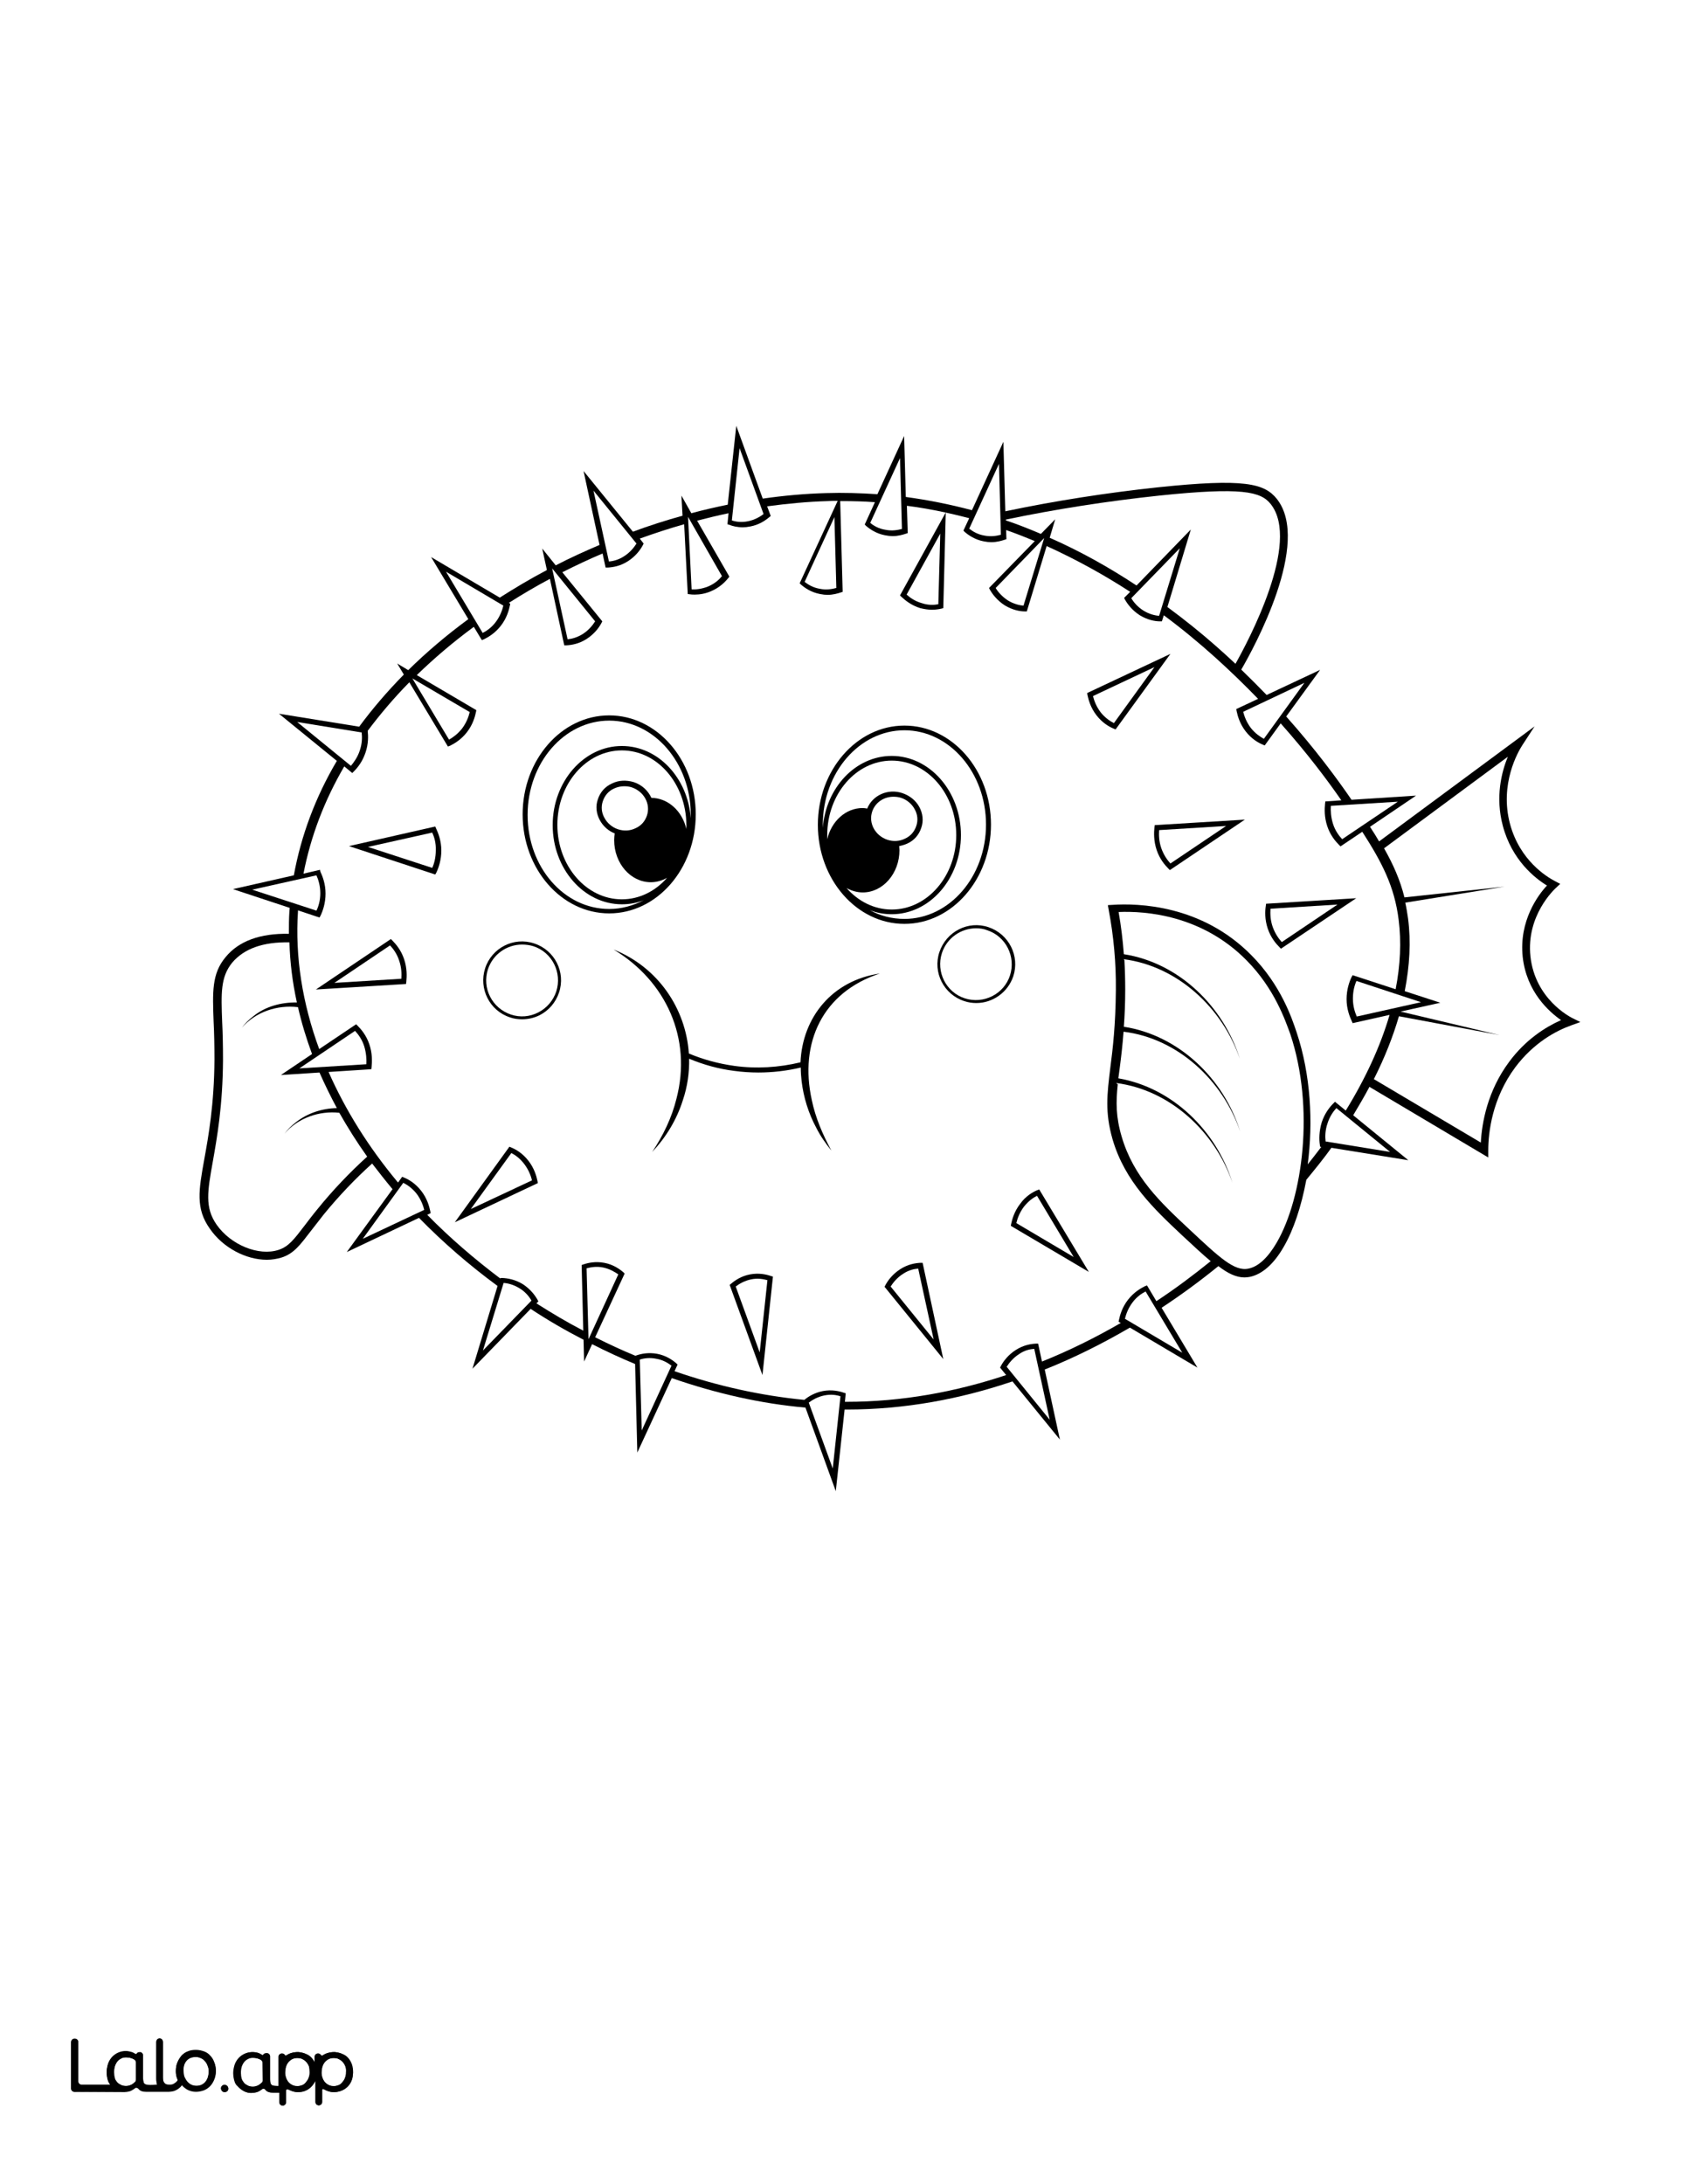
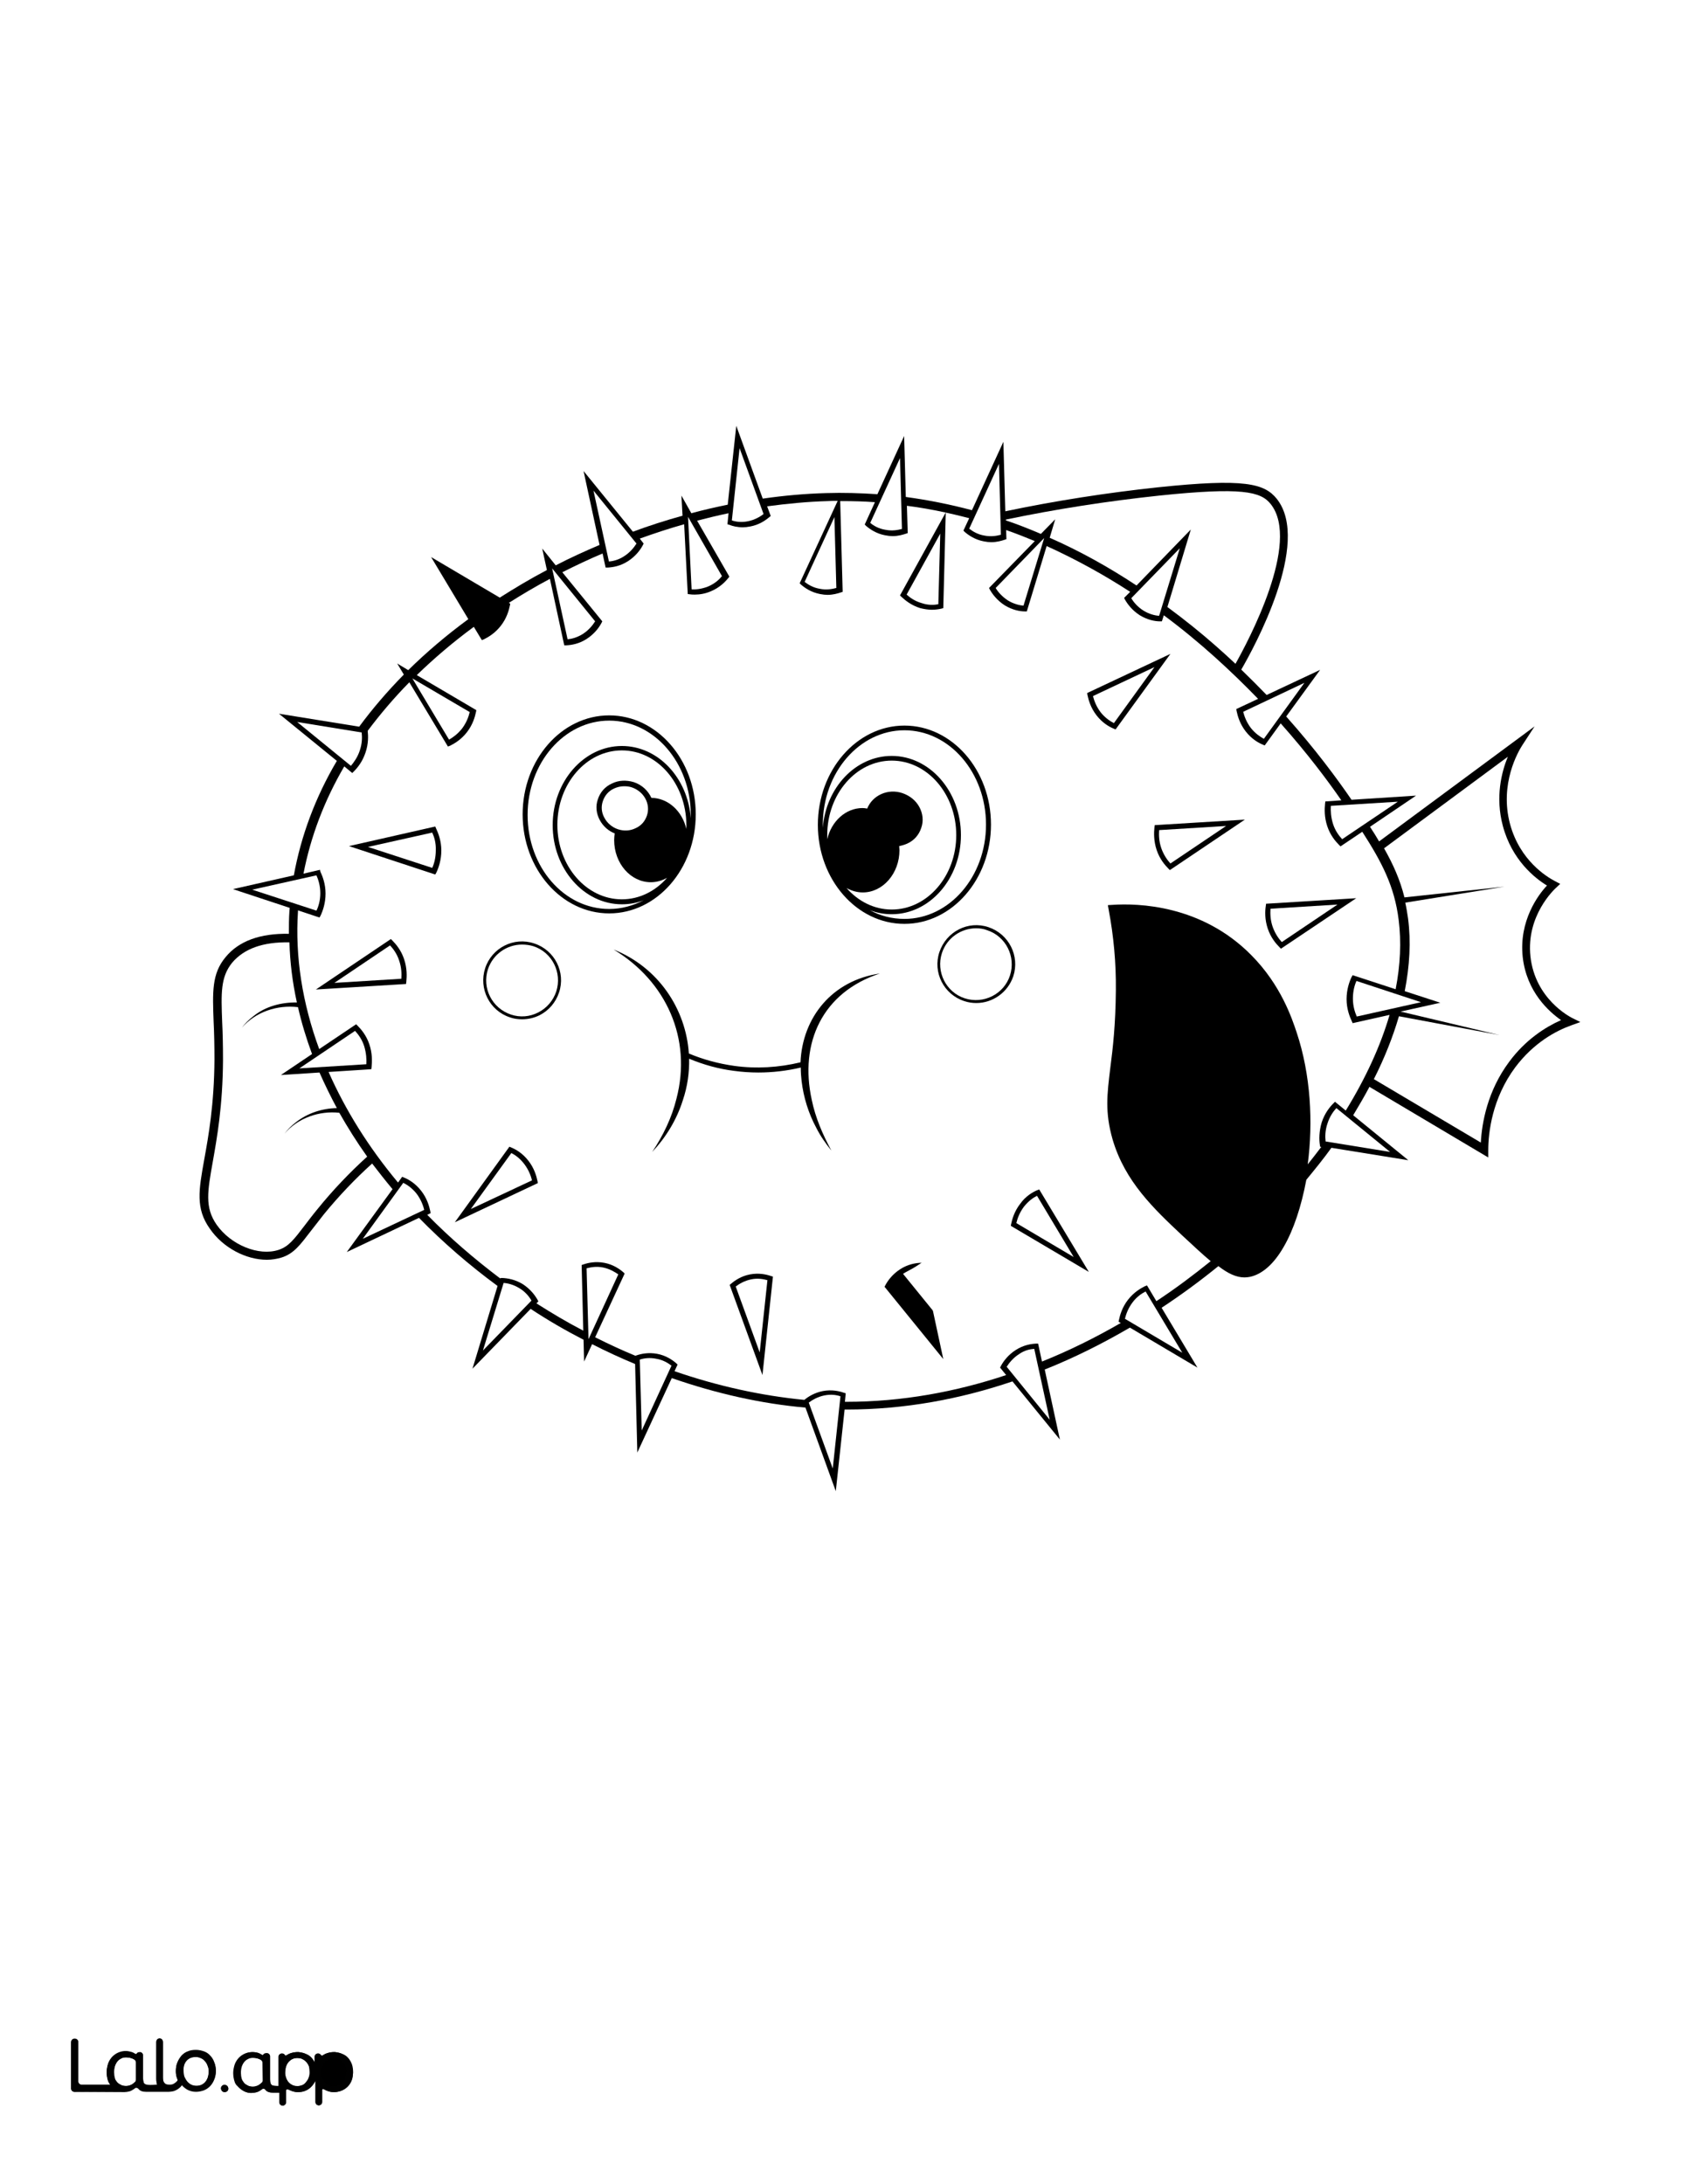
<svg xmlns="http://www.w3.org/2000/svg" version="1.1" id="Layer_1" data-name="Layer 1" x="0px" y="0px" viewBox="0 0 612 792" style="enable-background:new 0 0 612 792;" xml:space="preserve">
  <rect x="0" y="0" width="612" height="792" fill="#808080" stroke="none" />
  <style type="text/css">
	.st0{fill:#FFFFFF;}
	.st1{fill:#010101;}
</style>
  <g id="Black">
    <rect x="12.1" y="13" width="591.7" height="769.9" />
  </g>
  <g id="Color">
    <path class="st0" d="M101.1,453.2c3.6-1.2,5.5-3.7,9.4-8.8c1.3-1.7,2.8-3.7,4.7-6c5.5-6.8,11.6-13.2,18-19   c-3.7-5.2-7.1-10.6-10.1-15.9c-7.3-0.8-15.1,1.9-19.9,7.6c1.2-1.6,2.6-3,4.2-4.2c4.2-3.3,9.5-5,14.8-5.1c-2.3-4.3-4.4-8.6-6.3-12.9   l-14,0.9l11.3-7.6c-2.1-5.7-3.8-11.3-5.1-17c-7.5-0.9-15.4,1.7-20.4,7.5c1.2-1.6,2.6-3,4.2-4.2c4.4-3.6,10.2-5.1,15.8-5   c-1.6-7.3-2.5-14.6-2.7-21.8c-9.6-0.2-16.5,2.3-20.8,7.4c-4.2,5.2-4,11-3.6,21.5c0.2,4,0.3,8.4,0.3,13.8   c-0.1,16.7-2.2,28.3-3.7,36.8c-1.9,10.7-3,16.6,1.4,22.9C83.7,451.4,93.9,455.6,101.1,453.2z" />
    <path class="st0" d="M323.5,274.1c13.8,0,25.1,12.9,25.1,28.7s-11.3,28.7-25.1,28.7c-2.8,0-5.5-0.5-8-1.5c3.8,2.1,8.1,3.2,12.6,3.2   c16.3,0,29.6-15.3,29.6-34.2s-13.3-34.2-29.6-34.2s-29.6,15.3-29.6,34.2c0,0.4,0,0.8,0,1.2C299.6,285.6,310.4,274.1,323.5,274.1z" />
    <path class="st0" d="M225.6,272.1c-12.9,0-23.4,12.1-23.4,27s10.5,27,23.4,27c6.4,0,12.2-3,16.4-7.8c-1.8,1-3.8,1.6-5.9,1.6   c-7.3,0-13.3-6.8-13.3-15.3c0-0.8,0.1-1.6,0.2-2.4c-2.3-0.9-4.2-2.6-5.4-4.8c-1.3-2.4-1.6-5.1-0.7-7.6c0.8-2.5,2.6-4.6,5.1-5.7   c2.4-1.2,5.2-1.3,7.9-0.5c3,1,5.2,3.1,6.4,5.7c6.1,0.1,11.2,4.8,12.7,11.3c0-0.5,0-1,0-1.5C248.9,284.2,238.5,272.1,225.6,272.1z" />
    <path class="st0" d="M221,329.6c4.5,0,8.7-1.2,12.6-3.2c-2.5,1-5.2,1.5-8,1.5c-13.8,0-25.1-12.9-25.1-28.7s11.3-28.7,25.1-28.7   c13.1,0,23.9,11.5,25,26.2c0-0.4,0-0.8,0-1.2c0-18.9-13.3-34.2-29.6-34.2s-29.6,15.3-29.6,34.2S204.6,329.6,221,329.6z" />
    <path class="st0" d="M314.6,293.2c1.9-4.8,7.5-7.4,12.8-5.6c2.6,0.9,4.8,2.6,6.1,5c1.3,2.4,1.6,5.1,0.7,7.6   c-0.8,2.5-2.6,4.6-5.1,5.7c-0.9,0.4-1.9,0.7-2.9,0.9c0,0.5,0.1,1,0.1,1.5c0,8.4-6,15.3-13.3,15.3c-2.1,0-4.1-0.6-5.9-1.6   c4.2,4.8,10,7.8,16.4,7.8c12.9,0,23.4-12.1,23.4-27s-10.5-27-23.4-27s-23.4,12.1-23.4,27c0,0.5,0,1,0,1.5   c1.5-6.5,6.7-11.3,12.8-11.3C313.5,293,314.1,293.1,314.6,293.2z" />
    <path class="st0" d="M0,792h612V0H0V792z M81.3,758.6c-0.6-0.1-1-0.5-1.1-1.1c-0.2-0.9,0.6-1.7,1.5-1.5c0.5,0.1,1,0.5,1.1,1.1   C83,758,82.2,758.7,81.3,758.6z M127.5,754.6c-0.7,1.7-2.1,3-3.9,3.6c-0.9,0.3-1.8,0.4-2.8,0.4c-0.9,0-1.8-0.3-2.6-0.7l-0.8-0.4   c-0.2-0.1-0.5,0.1-0.5,0.3v4.4c0,0.7-0.6,1.2-1.2,1.2l0,0c-0.7,0-1.2-0.6-1.2-1.2v-7.6c0-0.1-0.1-0.1-0.1,0   c-0.4,0.8-1.6,2.8-3.8,3.6c-1.2,0.4-2.3,0.4-2.8,0.4c-0.9,0-1.8-0.3-2.6-0.7l-0.7-0.3c-0.3-0.1-0.7,0.1-0.7,0.4v4.3   c0,0.7-0.6,1.2-1.2,1.2l0,0c-0.7,0-1.2-0.6-1.2-1.2v-3.5H99c-1.3,0-2.3-0.3-2.8-1.1c-0.2-0.3-0.8-0.5-1.2-0.2   c-0.2,0.1-0.3,0.2-0.4,0.3s-0.3,0.2-0.5,0.3c-0.4,0.2-0.9,0.4-1.4,0.6c-0.5,0.1-1,0.2-1.5,0.2c-0.3,0-0.5,0-0.6,0   c-2.4-0.2-4-2-4.4-2.4c-0.1-0.1-0.1-0.2-0.2-0.2l0,0c-0.1-0.1-0.2-0.2-0.3-0.3c0-0.1-0.1-0.1-0.1-0.2c0,0,0-0.1-0.1-0.1   c-0.2-0.3-0.3-0.6-0.4-0.9c-0.3-0.9-0.5-2-0.5-3.1c0-1,0.2-2,0.5-3c0.3-0.9,0.8-1.7,1.4-2.4c1.3-1.4,3.1-2.2,5-2.2   c0.8,0,1.6,0.2,2.3,0.4c0.4,0.2,0.8,0.3,1.1,0.6c0.2,0.1,0.5,0.1,0.6-0.1l0,0c0.3-0.6,1.3-0.5,1.4-0.5l0,0c0.5,0.1,0.9,0.6,0.9,1.1   v7.9c0,0.7,0,1.8,0.4,2.3c0.1,0.1,0.1,0.1,0.2,0.2c0.4,0.4,1.6,0.4,2.6,0.4v-10.6c0-0.7,0.6-1.2,1.2-1.2l0,0c0.4,0,0.8,0.2,1,0.6   c0.1,0.2,0.4,0.3,0.6,0.1c0.5-0.3,1-0.6,1.6-0.8c0.4-0.1,0.7-0.2,1.1-0.3c0,0,0,0,0.1,0c0.5-0.1,1.1-0.1,1.6-0.1   c0.9,0.1,1.8,0.3,2.7,0.7c0.8,0.4,1.5,0.9,2.1,1.5c0.4,0.5,0.8,1.1,1.1,1.7v-2.2c0-0.7,0.6-1.2,1.2-1.2l0,0c0.4,0,0.8,0.2,1,0.6   c0.2,0.2,0.5,0.3,0.7,0.1c0.5-0.3,1-0.6,1.6-0.8c0.4-0.1,0.7-0.2,1.1-0.3c0,0,0,0,0.1,0c0.5-0.1,1.1-0.1,1.6-0.1   c0.9,0.1,1.8,0.3,2.7,0.7c0.8,0.4,1.5,0.9,2.1,1.5c0.6,0.7,1.1,1.5,1.3,2.3c0.3,0.9,0.4,1.9,0.4,3   C128.1,752.7,127.9,753.7,127.5,754.6z M74.1,420.4c1.5-8.3,3.6-19.8,3.7-36.2c0-5.2-0.1-9.7-0.3-13.6c-0.4-10.9-0.7-17.5,4.3-23.5   c4.8-5.9,12.6-8.7,23-8.5c0-2.8,0-5.5,0.2-8.3c0-0.4,0.1-0.7,0.1-1.1l-20.6-6.8l22.1-5c2.6-14.3,7.8-28.3,15.6-41.5l-21-17.1   l29.1,4.7c4.8-6.5,10.2-12.8,16.2-18.9l-2.4-4l4,2.4c6.6-6.5,13.9-12.7,21.8-18.5L156.4,202l24.9,14.7c5.5-3.5,11.2-6.9,17.1-10   l-1.7-7.8l4.9,6.1c5.2-2.7,10.5-5.1,15.9-7.4l-5.8-26.8l17.9,22c5.9-2.2,11.9-4.1,18-5.8l-0.4-7.3l3.6,6.4   c4.4-1.2,8.8-2.2,13.2-3.1l3.1-28.6l9.6,26.4c7.7-1.1,15.4-1.8,23-2c6.2-0.2,12.4,0,18.6,0.4l9.7-21.1l0.6,22.1   c8.1,1.1,16.1,2.7,24,4.8l11.4-24.8l0.7,25.2c18.1-3.8,36.7-6.7,55.4-8.7c31.4-3.3,38.6-1.4,43.1,4.2c12.6,15.9-8.3,54-12.9,61.9   c3.2,3.1,6.3,6.2,9.2,9.2l19.4-9.1l-12.3,16.9c10.6,11.9,18.5,22.6,23.7,30.2l23.4-1.5L497,299.8c1.2,1.8,2.3,3.6,3.3,5.3   l56.4-41.7l-4.5,6.9c-1.4,2.2-8.3,13.9-4.4,28.5c3.6,13.3,13.4,19.2,16.3,20.7l1.9,1l-1.6,1.5c-0.4,0.4-10.8,9.9-9.2,24.8   c1.7,15.5,14.4,21.9,14.9,22.2l3.2,1.6l-3.3,1.2c-5.6,2-13.6,6.3-20.3,15.2c-8.4,11.3-9.8,23.7-9.8,30.1v2.6l-43.1-25.6   c-1.8,3.4-3.8,6.8-5.9,10.3l20,16.3l-27.9-4.5c-2.8,3.9-5.9,7.7-9.1,11.6c-1.8,9.6-4.6,18.1-8.2,24.3c-3.6,6.3-7.9,10-12.3,10.9   c-0.6,0.1-1.3,0.2-1.9,0.2c-3,0-6-1.4-9.5-4.1c-6.4,5.2-13.3,10.3-20.6,15.1l13,21.7l-24.5-14.5c-9.8,5.7-20.1,10.9-30.9,15.2   l5.5,25.4l-17.2-21.1c-18.9,6.4-39.1,10.2-60.1,10.2c-0.3,0-0.5,0-0.8,0l-3.2,29.6l-11-30.3c-16-1.4-32.4-5.1-48.5-10.7l-12.5,27   l-0.8-32.1c-5.3-2.2-10.5-4.6-15.6-7.2l-2.9,6.3l-0.2-7.9c-6.6-3.4-13-7.1-19.2-11.2l-21.1,21.7l9.1-30   c-10.2-7.5-19.8-15.8-28.5-24.7L125.8,454l16.6-22.8c-2.6-3.1-5-6.2-7.4-9.3c-6.2,5.6-12.1,11.8-17.5,18.4   c-1.8,2.3-3.3,4.2-4.6,5.9c-4,5.2-6.3,8.4-10.8,9.8c-1.7,0.5-3.5,0.8-5.3,0.8c-7.5,0-15.9-4.3-20.7-11.3   C70.9,438.2,72.1,431.5,74.1,420.4z M25.8,740.4c0-0.7,0.6-1.2,1.2-1.2h0.2c0.7,0,1.2,0.6,1.2,1.2v14.3c0,0.7,0.6,1.2,1.2,1.2h10.5   c-0.4-0.4-0.7-0.9-0.9-1.5c-0.3-0.9-0.5-2-0.5-3.1c0-1,0.2-2,0.5-3c0.3-0.9,0.8-1.7,1.4-2.4c1.3-1.4,3.1-2.2,5-2.2   c0.8,0,1.6,0.2,2.3,0.4c0.4,0.2,0.8,0.3,1.1,0.6c0.2,0.1,0.5,0.1,0.6-0.1l0,0c0.3-0.6,1.3-0.5,1.4-0.5c0.5,0.1,0.9,0.6,0.9,1.1v7.9   c0,0.7,0,1.8,0.4,2.3c0.1,0.1,0.1,0.1,0.2,0.2c0.7,0.6,3.3,0.4,4.2,0.3c0.1,0,0.2,0,0.4,0c0-0.1,0-0.1-0.1-0.1   c-0.2-0.6-0.3-1.3-0.3-2.2v-13.3c0-0.7,0.6-1.2,1.2-1.2l0,0c0.7,0,1.2,0.6,1.2,1.2v13c0,1,0.2,1.6,0.6,2c0.4,0.5,1,0.6,1.8,0.6   c0.3,0,0.7,0,1-0.1c0.9-0.3,1.8-1.1,2-1.6c0,0-0.2-0.5-0.3-0.8c-0.3-0.9-0.4-1.5-0.4-2.6c0-1.2,0.2-2.2,0.6-3.1   c0.4-0.9,0.9-1.7,1.5-2.4c0.7-0.7,1.4-1.2,2.3-1.5c0.9-0.4,1.9-0.5,2.9-0.5s1.9,0.2,2.8,0.5s1.7,0.8,2.3,1.5   c0.7,0.7,1.2,1.5,1.5,2.4c0.4,0.9,0.6,2,0.6,3.1s-0.2,2.2-0.6,3.1c-0.7,1.8-2,3.2-3.8,3.9c-0.9,0.4-1.9,0.5-2.8,0.5   c-1,0-1.9-0.2-2.8-0.6c-0.7-0.3-1.9-1.2-2.3-1.8c-0.6,1-2.2,2-3.2,2.2c-0.5,0.1-1.1,0.2-1.6,0.2H53c-1.3,0-2.3-0.3-2.8-1.1   c-0.2-0.3-0.8-0.5-1.2-0.2c-0.2,0.1-0.3,0.2-0.4,0.3c-0.1,0.1-0.3,0.2-0.5,0.3c-0.4,0.2-0.9,0.4-1.4,0.6c-0.5,0.1-1,0.2-1.5,0.2   L27,758.5c-0.7,0-1.2-0.6-1.2-1.2V740.4z" />
-     <path class="st0" d="M124.5,747.9c-0.4-0.5-0.8-0.9-1.4-1.2c-0.2-0.1-0.4-0.2-0.6-0.3c-0.4-0.1-0.7-0.2-1.1-0.2   c-0.8,0-1.5,0.1-2.1,0.3c-0.5,0.2-0.9,0.5-1.3,0.9c-0.8,0.9-1.3,2.1-1.4,3.6c0,0.7,0,1.4,0.2,2s0.5,1.2,0.8,1.7   c0.4,0.5,0.8,0.9,1.4,1.2c0.5,0.3,1.2,0.5,1.8,0.5c0.6,0.1,1.3-0.1,1.9-0.3s1-0.5,1.4-1s0.8-1,1-1.6c0.3-0.7,0.4-1.4,0.4-2.1   c0.1-0.7,0-1.3-0.2-2C125.2,749,124.9,748.4,124.5,747.9z" />
    <path class="st0" d="M94.8,747c-0.4-0.2-0.7-0.4-1.1-0.5c-0.6-0.2-1.3-0.3-1.9-0.3s-1.3,0.1-1.8,0.4c-0.6,0.3-1,0.6-1.4,1.1   s-0.7,1.1-0.9,1.7c-0.2,0.7-0.3,1.4-0.3,2.2c0,0.7,0.1,1.5,0.3,2.2c0.2,0.6,0.5,1,0.9,1.5s0.9,0.7,1.4,1c0.6,0.3,1.3,0.4,1.9,0.4   c0.7,0,1.3-0.2,2-0.5c0.5-0.3,0.9-0.6,1.3-1c0.2-0.2,0.3-0.5,0.3-0.8v-6.3C95.4,747.6,95.2,747.2,94.8,747z" />
    <path class="st0" d="M67.8,754.8c0.4,0.5,0.9,0.9,1.5,1.2s1.2,0.4,1.9,0.4c0.7,0,1.3-0.1,1.9-0.4c0.6-0.2,1-0.6,1.4-1.1   s0.7-1.1,0.9-1.7c0.2-0.7,0.3-1.4,0.3-2.1c0-0.7-0.1-1.4-0.4-2c-0.2-0.6-0.5-1.2-1-1.7c-0.4-0.5-0.9-0.9-1.5-1.1   c-0.6-0.3-1.2-0.4-1.8-0.4c-1.5,0-2.6,0.5-3.4,1.4c-0.8,1-1.2,2.2-1.2,3.8c0,0.7,0.1,1.4,0.3,2.1C67,753.7,67.4,754.3,67.8,754.8z" />
    <path class="st0" d="M42.5,755c0.4,0.5,0.9,0.7,1.4,1c0.6,0.3,1.3,0.4,1.9,0.4c0.7,0,1.3-0.2,2-0.5c0.5-0.3,0.9-0.6,1.3-1   c0.2-0.2,0.3-0.5,0.3-0.8l0,0v-6.3c0-0.4-0.2-0.8-0.6-1c-0.4-0.2-0.7-0.4-1.1-0.5c-0.6-0.2-1.3-0.3-1.9-0.3c-0.6,0-1.3,0.1-1.8,0.4   c-0.6,0.3-1,0.6-1.4,1.1s-0.7,1.1-0.9,1.7c-0.2,0.7-0.3,1.4-0.3,2.2c0,0.7,0.1,1.5,0.3,2.2C41.8,754.1,42.1,754.5,42.5,755z" />
    <path class="st0" d="M111.3,747.9c-0.4-0.5-0.8-0.9-1.4-1.2c-0.2-0.1-0.4-0.2-0.6-0.3c-0.4-0.1-0.7-0.2-1.1-0.2   c-0.8,0-1.5,0.1-2.1,0.3c-0.5,0.2-0.9,0.5-1.3,0.9c-0.8,0.9-1.3,2.1-1.4,3.6c0,0.7,0,1.4,0.2,2s0.5,1.2,0.8,1.7   c0.4,0.5,0.8,0.9,1.4,1.2c0.5,0.3,1.2,0.5,1.8,0.5c0.6,0.1,1.3-0.1,1.9-0.3s1-0.5,1.4-1s0.8-1,1-1.6c0.3-0.7,0.4-1.4,0.4-2.1   c0-0.7-0.1-1.3-0.2-2C112,749,111.7,748.4,111.3,747.9z" />
    <path class="st0" d="M377.6,193.6l5.2-5.3l-2,6.7c10.7,4.7,21.2,10.5,31.5,17.3L432,192l-8.5,28.1c3,2.2,6.1,4.6,9.1,7   c5.6,4.5,10.8,9.1,15.6,13.6c4.6-8.2,23.8-44,12.8-57.9c-3.6-4.6-10.6-6.2-40.4-3.1c-18.8,2-37.5,4.9-55.7,8.7v0.3   C369.1,190.1,373.4,191.8,377.6,193.6z" />
    <path class="st0" d="M116.2,316c0.8,1.7,1.9,4.5,1.9,8s-1,6.3-1.8,8l-0.4,0.7l-7.8-2.6c0,0.1,0,0.2,0,0.3   c-1.1,16.5,1.6,33.4,7.7,50l13.4-9l0.5,0.5c1.3,1.3,3.2,3.5,4.3,6.8s1,6.2,0.8,8.2l-0.1,0.8l-15.5,1c6.1,13.8,14.5,27.3,25.2,40.1   l1.5-2.1l0.7,0.3c1.7,0.7,4.1,2.1,6.2,4.8c2.1,2.7,2.9,5.5,3.3,7.4l0.1,0.7l-1.2,0.6c8.1,8.3,17.1,16,26.5,23.1l0.1-0.2h0.7   c1.8,0.1,4.5,0.5,7.3,2.2c2.8,1.8,4.5,4.1,5.4,5.7l0.3,0.6l-0.7,0.7c5.5,3.5,11.2,6.9,17,9.9l-0.6-23.8l0.6-0.2   c1.7-0.6,4.4-1.2,7.6-0.6c3.2,0.6,5.5,2.2,6.9,3.4l0.5,0.5l-10.7,23.1c4.8,2.4,9.7,4.7,14.6,6.7l0.3-0.1c1.7-0.6,4.4-1.2,7.6-0.6   c3.2,0.6,5.5,2.2,6.9,3.4l0.5,0.5l-1.1,2.4c15.6,5.4,31.6,8.9,47.1,10.4c1.4-1.2,3.7-2.6,6.7-3.2c3.2-0.6,5.9,0,7.6,0.6l0.7,0.2   l-0.3,3.1c0.2,0,0.3,0,0.5,0c20.2,0,39.7-3.6,58-9.7l-2.2-2.7l0.3-0.6c0.9-1.7,2.6-4,5.4-5.8s5.5-2.2,7.3-2.3h0.8l1.4,6.5   c10-4,19.6-8.8,28.6-14l-0.8-0.4l0.1-0.6c0.4-1.9,1.2-4.7,3.3-7.4c2.1-2.7,4.5-4.1,6.1-4.9l0.8-0.3l3.4,5.7   c7-4.6,13.5-9.5,19.7-14.5c-2.9-2.4-6.2-5.5-10.3-9.3c-10.2-9.6-20.8-19.5-25.3-34.9c-2.8-9.8-2-16.2-0.8-26   c0.9-6.9,1.9-15.5,2-28.1c0.1-9.8-0.8-19.6-2.6-29.1l-0.3-1.7l1.7-0.1c9.1-0.6,32.3-0.1,50.4,18.3c10.7,10.8,14.7,22.9,16.4,28   c5.1,15.3,6,32.6,4,47.8c1.7-2.1,3.3-4.2,4.9-6.3l-0.4-0.1l-0.1-0.7c-0.3-1.9-0.3-4.9,0.7-8.2c1.1-3.3,2.9-5.5,4.2-6.8l0.6-0.6   l3.9,3.2c7.2-11.7,12.6-23.4,15.9-34.7l-13.4,3l-0.3-0.7c-0.8-1.7-1.9-4.5-1.9-8s1-6.3,1.8-8l0.4-0.7l15.6,5.1   c1.7-8.7,2.1-17.2,1.1-25.1c-1.5-12.3-6.2-21.1-13.2-32l-7.9,5.3l-0.5-0.5c-1.3-1.3-3.2-3.5-4.3-6.8c-1.1-3.3-1-6.2-0.8-8.2   l0.1-0.8l5.8-0.4c-4.9-7.1-12.3-17-22-27.9l-5.8,8l-0.7-0.3c-1.7-0.7-4.1-2.1-6.2-4.8c-2.1-2.7-2.9-5.5-3.3-7.4l-0.1-0.7l7.9-3.7   c-9.7-10-21.1-20.6-34.2-30.3l-0.7,2.2h-0.7c-1.8,0-4.5-0.5-7.3-2.2c-2.8-1.8-4.5-4.1-5.4-5.7l-0.3-0.6l2.2-2.2   c-9.4-6.1-19.5-11.7-30.3-16.6l-7.2,23.7h-0.7c-1.8,0-4.5-0.5-7.3-2.2c-2.8-1.8-4.5-4.1-5.4-5.7l-0.3-0.6l16.6-17   c-3.4-1.4-6.9-2.8-10.4-4l0.1,3.3l-0.6,0.2c-1.2,0.4-2.9,0.9-4.9,0.9c-0.8,0-1.7-0.1-2.7-0.3c-3.2-0.6-5.5-2.2-6.9-3.4l-0.5-0.5   l2.1-4.5c-7.3-1.9-14.8-3.5-22.6-4.5l0.3,9.9l-0.6,0.2c-1.2,0.4-2.9,0.9-4.9,0.9c-0.8,0-1.7-0.1-2.7-0.3c-3.2-0.6-5.5-2.2-6.9-3.4   l-0.5-0.5l3.7-8.1c-3.9-0.3-7.9-0.4-12-0.4c-0.2,0-0.4,0-0.6,0l0.9,32.9l-0.6,0.2c-1.2,0.4-2.9,0.9-4.9,0.9c-0.8,0-1.7-0.1-2.7-0.3   c-3.2-0.6-5.5-2.2-6.9-3.4l-0.5-0.5l13.8-29.9c-1.2,0-2.4,0-3.6,0.1c-7.2,0.2-14.6,0.9-22,1.9l1.3,3.5l-0.5,0.4   c-1.4,1.2-3.7,2.8-6.9,3.4c-1,0.2-1.9,0.3-2.7,0.3c-2,0-3.7-0.4-4.9-0.9l-0.7-0.2l0.4-4c-3.8,0.8-7.6,1.7-11.4,2.7l11.7,20.3   l-0.4,0.5c-1.2,1.5-3.2,3.5-6.3,4.8c-2.1,0.9-4.1,1.2-5.8,1.2c-0.7,0-1.3,0-1.8-0.1l-0.8-0.1l-1.3-25.3c-5.4,1.5-10.8,3.3-16.1,5.2   l1.4,1.8l-0.3,0.6c-0.9,1.7-2.6,4-5.4,5.8c-2.8,1.8-5.5,2.2-7.3,2.3h-0.8l-1.1-5.1c-5,2.1-9.8,4.4-14.6,6.8l14.5,17.8l-0.3,0.6   c-0.9,1.7-2.6,4-5.4,5.8c-2.8,1.8-5.5,2.2-7.3,2.3h-0.8l-5.2-24.1c-5.1,2.7-10,5.6-14.9,8.7l0.5,0.3l-0.1,0.6   c-0.4,1.9-1.2,4.7-3.3,7.4s-4.5,4.1-6.1,4.9l-0.8,0.3l-2.9-4.8c-7.5,5.5-14.4,11.4-20.7,17.5l21.6,12.7l-0.1,0.6   c-0.4,1.9-1.2,4.7-3.3,7.4c-2.1,2.7-4.5,4.1-6.1,4.9l-0.8,0.3l-14-23.3c-5.6,5.7-10.6,11.6-15.1,17.6c0.2,1.9,0.3,4.7-0.8,7.9   c-1.1,3.3-2.9,5.5-4.2,6.8l-0.6,0.6l-2.9-2.4c-7.3,12.5-12.2,25.5-14.8,38.9l6-1.4L116.2,316z M459.2,328.5l0.1-0.8l32.7-2   L464.7,344l-0.5-0.5c-1.3-1.3-3.2-3.5-4.3-6.8C458.8,333.4,458.9,330.4,459.2,328.5z M276.6,498.6l-11.9-32.7l0.5-0.4   c1.4-1.2,3.7-2.8,6.9-3.4c3.2-0.6,5.9,0,7.6,0.6l0.7,0.2L276.6,498.6z M320.9,466.6l0.3-0.6c0.9-1.7,2.6-4,5.4-5.8s5.5-2.2,7.3-2.3   h0.8l7.5,34.9L320.9,466.6z M451.6,297.2l-27.2,18.3l-0.5-0.5c-1.3-1.3-3.2-3.5-4.3-6.8c-1.1-3.3-1-6.3-0.8-8.2l0.1-0.8   L451.6,297.2z M424.6,237.1l-19.9,27.4l-0.7-0.3c-1.7-0.7-4.1-2.1-6.2-4.8c-2.1-2.7-2.9-5.5-3.3-7.4l-0.1-0.7L424.6,237.1z    M376.2,431.6l0.8-0.3l18,29.9l-28.3-16.7l0.1-0.6c0.4-1.9,1.2-4.7,3.3-7.4C372.1,433.7,374.6,432.3,376.2,431.6z M367.6,354   c-2,5.9-7.5,9.7-13.4,9.7c-1.5,0-2.9-0.2-4.4-0.7c-7.4-2.4-11.5-10.4-9-17.8s10.4-11.5,17.8-9S370,346.6,367.6,354z M343.1,185.8   l-0.9,34.7l-0.7,0.2c-0.9,0.2-2.1,0.4-3.4,0.4s-2.7-0.2-4.3-0.6c-3.2-1-5.4-2.8-6.8-4.1l-0.5-0.5L343.1,185.8z M328.1,263.1   c17.3,0,31.4,16.1,31.4,35.9s-14.1,36-31.4,36s-31.4-16.1-31.4-35.9S310.8,263.1,328.1,263.1z M266.4,386.5c8,1.1,16.1,0.6,24-1.3   c0.7-16.3,11.5-29.7,28.8-32.2c-20.8,6.8-29.3,25.1-24.7,45.9c1.3,6.3,3.9,12.4,7.1,18.3c-2.1-2.6-4-5.3-5.5-8.3   c-2.8-5.2-4.6-11-5.3-16.9c-0.2-1.7-0.3-3.3-0.3-4.9c-5.1,1.2-10.2,1.8-15.4,1.8c-2.9,0-5.9-0.2-8.8-0.6c-5.6-0.7-11-2.2-16.3-4.4   c0.1,5-0.6,10.1-2.3,15.1c-2.2,7-6.1,13.4-11.1,18.7c4-6,7.1-12.4,8.8-19.3c5.7-21.8-3.7-42.6-22.8-54.1   c16.1,6.4,26.2,21.4,27.3,37.7C255.1,384.2,260.7,385.7,266.4,386.5z M221,259.4c17.3,0,31.4,16.1,31.4,35.9s-14.1,35.9-31.4,35.9   s-31.4-16.1-31.4-35.9S203.7,259.4,221,259.4z M176,351.1c2.4-7.4,10.4-11.5,17.8-9c7.4,2.4,11.5,10.4,9,17.8   c-1.2,3.6-3.7,6.5-7,8.2c-2,1-4.2,1.5-6.4,1.5c-1.5,0-3-0.2-4.4-0.7C177.6,366.5,173.6,358.5,176,351.1z M184.8,415.8l0.7,0.3   c1.7,0.7,4.1,2.1,6.2,4.8c2.1,2.7,2.9,5.5,3.3,7.4l0.1,0.7L165,443.2L184.8,415.8z M157.9,299.7l0.3,0.7c0.8,1.7,1.9,4.5,1.9,8   s-1,6.3-1.8,8l-0.4,0.7l-31.3-10.3L157.9,299.7z M141.8,340.5l0.5,0.5c1.3,1.3,3.2,3.5,4.3,6.8s1,6.2,0.8,8.2l-0.1,0.8l-32.7,2   L141.8,340.5z" />
    <path class="st0" d="M545.8,321.5l-36,5.8c0.4,1.8,0.7,3.7,1,5.7c1.1,8.4,0.6,17.2-1.2,26.4l12.9,4.2l-14.4,3.2l35.8,8.5l-36.4-6.8   c-2.2,7.5-5.2,15.1-9.1,22.8l38.8,23c0.4-7.2,2.4-18.7,10.3-29.3c6-8.1,13.2-12.6,18.8-15.1c-4.3-3-12.5-10.2-13.9-22.9   c-1.4-13.1,5.6-22.5,8.8-25.9c-4.3-2.6-12.7-9.2-16-21.6c-2.8-10.4-0.5-19.5,1.8-25.1l-44.9,33.2c3.3,5.8,5.8,11.4,7.4,17.8   L545.8,321.5z" />
    <path class="st1" d="M27,758.5l18.2,0.1c0.5,0,1-0.1,1.5-0.2c0.5-0.1,1-0.3,1.4-0.6c0.2-0.1,0.3-0.2,0.5-0.3   c0.1-0.1,0.3-0.2,0.4-0.3c0.3-0.3,0.9-0.1,1.2,0.2c0.6,0.8,1.5,1.1,2.8,1.1h8.2c0.5,0,1.1-0.1,1.6-0.2c1-0.2,2.6-1.2,3.2-2.2   c0.4,0.6,1.6,1.5,2.3,1.8c0.9,0.4,1.8,0.6,2.8,0.6s1.9-0.2,2.8-0.5c1.8-0.7,3.1-2.1,3.8-3.9c0.4-0.9,0.6-2,0.6-3.1   c0-1.2-0.2-2.2-0.6-3.1c-0.3-0.9-0.9-1.7-1.5-2.4c-0.7-0.7-1.4-1.2-2.3-1.5c-0.9-0.4-1.8-0.5-2.8-0.5s-1.9,0.2-2.9,0.5   c-0.9,0.3-1.6,0.8-2.3,1.5c-0.6,0.6-1.1,1.4-1.5,2.4c-0.4,0.9-0.6,2-0.6,3.1s0.1,1.7,0.4,2.6c0.1,0.2,0.3,0.7,0.3,0.8   c-0.2,0.6-1.1,1.4-2,1.6c-0.3,0.1-0.7,0.1-1,0.1c-0.7,0-1.4-0.1-1.8-0.6c-0.4-0.5-0.6-1-0.6-2v-13c0-0.7-0.6-1.2-1.2-1.2l0,0   c-0.7,0-1.2,0.6-1.2,1.2v13.3c0,0.9,0.1,1.6,0.3,2.2c0,0.1,0,0.1,0.1,0.1c-0.1,0-0.2,0-0.4,0c-1,0.1-3.5,0.3-4.2-0.3   c-0.1-0.1-0.1-0.1-0.2-0.2c-0.4-0.5-0.4-1.7-0.4-2.3v-7.9c0-0.5-0.4-1-0.9-1.1c-0.1,0-1-0.1-1.4,0.5l0,0c-0.1,0.2-0.4,0.3-0.6,0.1   c-0.4-0.2-0.7-0.4-1.1-0.6c-0.7-0.3-1.4-0.4-2.3-0.4c-1.9,0-3.7,0.8-5,2.2c-0.6,0.7-1.1,1.5-1.4,2.4c-0.3,1-0.5,2-0.5,3   c0,1.1,0.2,2.2,0.5,3.1c0.2,0.5,0.5,1,0.9,1.5H29.6c-0.7,0-1.2-0.6-1.2-1.2v-14.3c0-0.7-0.6-1.2-1.2-1.2H27c-0.7,0-1.2,0.6-1.2,1.2   v16.8C25.8,757.9,26.3,758.5,27,758.5z M67.7,747.2c0.8-1,2-1.4,3.4-1.4c0.6,0,1.3,0.2,1.8,0.4c0.6,0.3,1.1,0.7,1.5,1.1   c0.4,0.5,0.8,1.1,1,1.7c0.2,0.7,0.4,1.3,0.4,2s-0.1,1.4-0.3,2.1c-0.2,0.6-0.5,1.2-0.9,1.7s-0.9,0.8-1.4,1.1   c-0.6,0.3-1.3,0.4-1.9,0.4s-1.3-0.1-1.9-0.4c-0.6-0.3-1.1-0.7-1.5-1.2s-0.7-1.1-1-1.7c-0.2-0.7-0.3-1.4-0.3-2.1   C66.5,749.4,66.9,748.1,67.7,747.2z M41.6,749.2c0.2-0.6,0.5-1.2,0.9-1.7s0.9-0.8,1.4-1.1c0.6-0.3,1.2-0.4,1.8-0.4s1.3,0.1,1.9,0.3   c0.4,0.1,0.8,0.3,1.1,0.5s0.6,0.6,0.6,1v6.3l0,0c0,0.3-0.1,0.6-0.3,0.8c-0.4,0.4-0.8,0.7-1.3,1c-0.6,0.3-1.3,0.5-2,0.5   s-1.4-0.1-1.9-0.4c-0.5-0.3-1-0.5-1.4-1s-0.7-0.9-0.9-1.5c-0.2-0.7-0.3-1.4-0.3-2.2C41.3,750.6,41.4,749.9,41.6,749.2z" />
    <path class="st1" d="M126.4,746.3c-0.6-0.7-1.3-1.2-2.1-1.5c-0.8-0.4-1.8-0.6-2.7-0.7c-0.5,0-1.1,0-1.6,0.1c0,0,0,0-0.1,0   c-0.4,0.1-0.8,0.2-1.1,0.3c-0.6,0.2-1.1,0.4-1.6,0.8c-0.2,0.2-0.5,0.1-0.7-0.1c-0.2-0.3-0.6-0.6-1-0.6l0,0c-0.7,0-1.2,0.6-1.2,1.2   v2.2c-0.3-0.6-0.7-1.2-1.1-1.7c-0.6-0.7-1.3-1.2-2.1-1.5c-0.8-0.4-1.8-0.6-2.7-0.7c-0.5,0-1.1,0-1.6,0.1c0,0,0,0-0.1,0   c-0.4,0.1-0.8,0.2-1.1,0.3c-0.6,0.2-1.1,0.5-1.6,0.8c-0.2,0.1-0.4,0.1-0.6-0.1c-0.2-0.4-0.6-0.6-1-0.6l0,0c-0.7,0-1.2,0.6-1.2,1.2   v10.6c-1,0-2.2,0-2.6-0.4c-0.1-0.1-0.1-0.1-0.2-0.2c-0.4-0.5-0.4-1.7-0.4-2.3v-7.9c0-0.5-0.4-1-0.9-1.1l0,0c-0.1,0-1-0.1-1.4,0.5   l0,0c-0.1,0.2-0.4,0.3-0.6,0.1c-0.4-0.2-0.7-0.4-1.1-0.6c-0.7-0.3-1.4-0.4-2.3-0.4c-1.9,0-3.7,0.8-5,2.2c-0.6,0.7-1.1,1.5-1.4,2.4   c-0.3,1-0.5,2-0.5,3c0,1.1,0.2,2.2,0.5,3.1c0.1,0.3,0.3,0.6,0.4,0.9c0,0,0,0.1,0.1,0.1c0,0.1,0.1,0.1,0.1,0.2   c0.1,0.1,0.2,0.2,0.3,0.3l0,0c0,0,0.1,0.1,0.2,0.2c0.3,0.4,1.9,2.2,4.4,2.4c0.1,0,0.3,0,0.6,0c0.5,0,1-0.1,1.5-0.2   c0.5-0.1,1-0.3,1.4-0.6c0.2-0.1,0.3-0.2,0.5-0.3c0.1-0.1,0.3-0.2,0.4-0.3c0.3-0.3,0.9-0.1,1.2,0.2c0.6,0.8,1.5,1.1,2.8,1.1h2.1v3.5   c0,0.7,0.6,1.2,1.2,1.2l0,0c0.7,0,1.2-0.6,1.2-1.2V758c0-0.3,0.4-0.6,0.7-0.4l0.7,0.3c0.8,0.4,1.7,0.6,2.6,0.7   c0.4,0,1.6,0.1,2.8-0.4c2.3-0.8,3.4-2.7,3.8-3.6c0-0.1,0.1,0,0.1,0v7.6c0,0.7,0.6,1.2,1.2,1.2l0,0c0.7,0,1.2-0.6,1.2-1.2v-4.4   c0-0.3,0.3-0.5,0.5-0.3l0.8,0.4c0.8,0.4,1.7,0.6,2.6,0.7c0.9,0.1,1.9-0.1,2.8-0.4c1.7-0.6,3.1-1.9,3.9-3.6c0.4-0.9,0.6-1.9,0.7-3   c0-1.1-0.1-2.1-0.4-3C127.4,747.8,127,747,126.4,746.3z M95.3,754.3c0,0.3-0.1,0.6-0.3,0.8c-0.4,0.4-0.8,0.7-1.3,1   c-0.6,0.3-1.3,0.5-2,0.5s-1.4-0.1-1.9-0.4c-0.5-0.3-1-0.5-1.4-1s-0.7-0.9-0.9-1.5c-0.2-0.7-0.3-1.4-0.3-2.2c0-0.7,0.1-1.5,0.3-2.2   c0.2-0.6,0.5-1.2,0.9-1.7s0.9-0.8,1.4-1.1c0.6-0.3,1.2-0.4,1.8-0.4c0.6,0,1.3,0.1,1.9,0.3c0.4,0.1,0.8,0.3,1.1,0.5   c0.3,0.2,0.6,0.6,0.6,1L95.3,754.3z M112,753.6c-0.2,0.6-0.5,1.1-1,1.6c-0.4,0.4-0.9,0.8-1.4,1c-0.6,0.2-1.3,0.3-1.9,0.3   s-1.2-0.2-1.8-0.5c-0.5-0.3-1-0.7-1.4-1.2s-0.7-1.1-0.8-1.7c-0.2-0.7-0.3-1.3-0.2-2c0.1-1.5,0.5-2.7,1.4-3.6   c0.4-0.4,0.8-0.7,1.3-0.9c0.6-0.3,1.3-0.4,2.1-0.3c0.4,0,0.8,0.1,1.1,0.2c0.2,0.1,0.4,0.2,0.6,0.3c0.5,0.3,1,0.7,1.4,1.2   s0.7,1.1,0.9,1.7c0.2,0.6,0.3,1.3,0.2,2C112.4,752.3,112.3,753,112,753.6z M125.2,753.6c-0.2,0.6-0.5,1.1-1,1.6   c-0.4,0.4-0.9,0.8-1.4,1c-0.6,0.2-1.3,0.3-1.9,0.3s-1.2-0.2-1.8-0.5c-0.5-0.3-1-0.7-1.4-1.2s-0.7-1.1-0.8-1.7   c-0.2-0.7-0.3-1.3-0.2-2c0.1-1.5,0.5-2.7,1.4-3.6c0.4-0.4,0.8-0.7,1.3-0.9c0.6-0.3,1.3-0.4,2.1-0.3c0.4,0,0.8,0.1,1.1,0.2   c0.2,0.1,0.4,0.2,0.6,0.3c0.5,0.3,1,0.7,1.4,1.2s0.7,1.1,0.9,1.7c0.2,0.6,0.3,1.3,0.2,2C125.6,752.3,125.4,753,125.2,753.6z" />
    <path class="st1" d="M81.7,756c-0.9-0.1-1.7,0.6-1.5,1.5c0.1,0.5,0.5,1,1.1,1.1c0.9,0.1,1.7-0.6,1.5-1.5   C82.7,756.5,82.3,756.1,81.7,756z" />
    <path class="st0" d="M229.2,285.5c-0.9-0.3-1.8-0.4-2.8-0.4c-1.3,0-2.5,0.3-3.6,0.8c-2,0.9-3.4,2.5-4.1,4.6c-0.7,2-0.5,4.2,0.6,6.1   c1,1.9,2.8,3.4,4.9,4.1c2.1,0.7,4.4,0.6,6.4-0.4c2-0.9,3.4-2.5,4.1-4.6C236.1,291.5,233.6,287,229.2,285.5z" />
-     <path class="st0" d="M328.3,304.1c2-0.9,3.4-2.5,4.1-4.6c0.7-2,0.5-4.2-0.6-6.1c-1-1.9-2.8-3.4-4.9-4.1c-0.9-0.3-1.9-0.4-2.8-0.4   c-3.5,0-6.6,2.1-7.7,5.4c-1.4,4.2,1.1,8.7,5.5,10.2C324,305.2,326.3,305.1,328.3,304.1z" />
    <path class="st0" d="M185.4,367.9c3.3,1.1,6.8,0.8,9.9-0.8c3.1-1.6,5.4-4.3,6.5-7.6c2.2-6.8-1.5-14.2-8.3-16.4   c-1.3-0.4-2.7-0.6-4.1-0.6c-5.5,0-10.6,3.5-12.4,9C174.8,358.3,178.5,365.6,185.4,367.9z" />
    <path class="st0" d="M354.1,336.6c-5.5,0-10.6,3.5-12.4,9c-2.2,6.8,1.5,14.2,8.3,16.4c6.8,2.2,14.2-1.5,16.4-8.3   s-1.5-14.2-8.3-16.4C356.9,336.8,355.5,336.6,354.1,336.6z" />
-     <path class="st0" d="M452.2,348.2c-16.3-16.5-36.8-17.9-46.4-17.5c0.9,5,1.5,10.1,1.9,15.3c20,3.1,36.2,19,42.1,38   c-6.3-18.5-22.6-33.7-42.2-36.2l0.3,0.3c0.2,3.6,0.3,7.1,0.3,10.7c0,5.1-0.2,9.5-0.5,13.5c20,3.1,36.3,18.9,42.2,38   c-6.3-18.5-22.6-33.8-42.3-36.2c-0.4,5.2-0.9,9.4-1.4,13.2c-0.2,1.3-0.3,2.5-0.5,3.7c19.7,3.4,35.6,19.1,41.4,37.9   c-6.3-18.5-22.6-33.7-42.2-36.2l0.6,0.5c-0.7,6.4-0.7,11.8,1.4,18.9c4.3,14.7,14.1,23.9,24.5,33.6c10.9,10.2,16.4,15.4,21.5,14.3   c3.6-0.7,7.1-4,10.3-9.5c9.4-16.2,13.8-48.8,4.9-75.5C466.3,370.1,462.4,358.5,452.2,348.2z" />
    <path class="st0" d="M299,506c-2.4,0.5-4.3,1.6-5.6,2.6l8.7,23.9l2.8-26.2C303.4,505.8,301.4,505.5,299,506z" />
    <path class="st0" d="M272.5,463.9c-2.4,0.5-4.3,1.6-5.6,2.6l8.7,23.9l2.8-26.2C276.9,463.8,274.9,463.4,272.5,463.9z" />
    <path class="st0" d="M232.1,493l0.7,25.7l10.8-23.5c-1.3-1-3.1-2.1-5.5-2.5C235.7,492.2,233.6,492.5,232.1,493z" />
    <path class="st0" d="M218.8,459.6c-2.4-0.5-4.5-0.1-6,0.3l0.7,25.7l10.8-23.5C223,461.2,221.2,460.1,218.8,459.6z" />
    <path class="st0" d="M188.4,467.1c-2.1-1.3-4.2-1.8-5.7-1.9l-7.5,24.5l17.6-18.1C192,470.2,190.6,468.4,188.4,467.1z" />
    <path class="st0" d="M146.3,428.9l-14.7,20.3l22.3-10.5c-0.4-1.6-1.2-3.8-2.8-5.9C149.5,430.8,147.7,429.6,146.3,428.9z" />
    <path class="st0" d="M185.5,418.1l-14.7,20.3L193,428c-0.4-1.6-1.2-3.8-2.8-5.9C188.6,420,186.9,418.8,185.5,418.1z" />
    <path class="st0" d="M132.1,379.3c-0.8-2.5-2.2-4.3-3.3-5.5l-20.2,13.6l24.3-1.5C133,384.2,132.9,381.9,132.1,379.3z" />
    <path class="st0" d="M145.6,354.9c0.1-1.7,0.1-4-0.8-6.6c-0.8-2.5-2.2-4.3-3.3-5.5l-20.2,13.6L145.6,354.9z" />
    <path class="st0" d="M116.2,323.9c0-2.7-0.7-4.9-1.4-6.5l-23.3,5.2l23.3,7.6C115.5,328.8,116.2,326.6,116.2,323.9z" />
    <path class="st0" d="M156.8,301.9l-23.3,5.2l23.3,7.6c0.7-1.5,1.3-3.7,1.3-6.4C158.2,305.6,157.5,303.4,156.8,301.9z" />
    <path class="st0" d="M130.5,272.2c0.9-2.6,0.9-4.9,0.7-6.6l-23.4-3.8l19.5,15.9C128.4,276.4,129.7,274.6,130.5,272.2z" />
-     <path class="st0" d="M179.8,225.6c1.6-2.1,2.4-4.3,2.8-6l-20.8-12.3l13.3,22.2C176.5,228.8,178.3,227.6,179.8,225.6z" />
    <path class="st0" d="M167.6,264.2c1.6-2.1,2.4-4.3,2.8-6L149.6,246l13.3,22.2C164.3,267.4,166,266.2,167.6,264.2z" />
    <path class="st0" d="M226.4,201.7c2.2-1.4,3.6-3.2,4.5-4.6l-15.6-19.2l5.6,25.7C222.4,203.5,224.4,203,226.4,201.7z" />
    <path class="st0" d="M211.4,229.9c2.2-1.4,3.6-3.2,4.5-4.6l-15.6-19.2l5.6,25.7C207.3,231.7,209.3,231.2,211.4,229.9z" />
    <path class="st0" d="M256.8,212.7c2.4-1,4.1-2.5,5.1-3.8l-12.3-21.5l1.3,26.3C252.4,213.8,254.5,213.6,256.8,212.7z" />
    <path class="st0" d="M271.4,189c2.4-0.5,4.3-1.6,5.6-2.6l-8.7-23.9l-2.8,26.2C266.9,189.2,269,189.5,271.4,189z" />
    <path class="st0" d="M321.2,192.1c2.4,0.5,4.5,0.1,6-0.3l-0.7-25.7l-10.8,23.5C316.9,190.6,318.7,191.7,321.2,192.1z" />
    <path class="st0" d="M291.9,211c1.3,1,3.1,2.1,5.5,2.5c2.4,0.5,4.5,0.1,6-0.3l-0.7-25.7L291.9,211z" />
    <path class="st0" d="M363.1,193.9l-0.7-25.7l-10.8,23.5c1.3,1,3.1,2.1,5.5,2.5C359.6,194.7,361.6,194.3,363.1,193.9z" />
    <path class="st0" d="M365.6,217.7c2.1,1.3,4.2,1.8,5.7,1.9l7.5-24.5l-17.6,18.1C362,214.6,363.5,216.3,365.6,217.7z" />
    <path class="st0" d="M340.4,219.1l0.7-25.6l-12.2,22.1c1.2,1.1,3,2.4,5.5,3.1C336.7,219.5,338.9,219.4,340.4,219.1z" />
    <path class="st0" d="M414.8,221.4c2.1,1.3,4.2,1.8,5.7,1.9l7.5-24.5l-17.6,18.1C411.2,218.3,412.6,220,414.8,221.4z" />
    <path class="st0" d="M404.1,262.2l14.7-20.3l-22.3,10.5c0.4,1.6,1.2,3.8,2.8,5.9C400.9,260.3,402.7,261.5,404.1,262.2z" />
    <path class="st0" d="M453.8,264c1.6,2,3.4,3.2,4.7,3.9l14.7-20.3L451,258.1C451.4,259.7,452.2,261.9,453.8,264z" />
    <path class="st0" d="M424.6,313.1l20.2-13.6l-24.3,1.5c-0.1,1.7-0.1,4,0.8,6.6C422.2,310.1,423.5,311.9,424.6,313.1z" />
    <path class="st0" d="M465,341.6l20.2-13.6l-24.3,1.5c-0.1,1.7-0.1,4,0.8,6.6C462.6,338.6,463.9,340.4,465,341.6z" />
    <path class="st0" d="M483.6,298.8c0.8,2.5,2.2,4.3,3.3,5.5l20.2-13.6l-24.3,1.5C482.7,294,482.8,296.3,483.6,298.8z" />
    <path class="st0" d="M492.1,355.7c-0.7,1.5-1.3,3.7-1.3,6.4c0,2.7,0.7,4.9,1.4,6.5l23.3-5.2L492.1,355.7z" />
    <path class="st0" d="M481.6,407.3c-0.9,2.6-0.9,4.9-0.7,6.6l23.4,3.8l-19.5-15.9C483.7,403,482.4,404.8,481.6,407.3z" />
    <path class="st0" d="M410.9,472.2c-1.6,2.1-2.4,4.3-2.8,6l20.8,12.3l-13.3-22.2C414.2,469,412.4,470.2,410.9,472.2z" />
    <path class="st0" d="M376.2,433.6c-1.4,0.7-3.1,1.9-4.7,3.9c-1.6,2.1-2.4,4.3-2.8,6l20.8,12.3L376.2,433.6z" />
    <path class="st0" d="M369.7,491c-2.2,1.4-3.6,3.2-4.5,4.6l15.6,19.2l-5.6-25.7C373.7,489.2,371.7,489.6,369.7,491z" />
-     <path class="st0" d="M327.6,461.9c-2.2,1.4-3.6,3.2-4.5,4.6l15.6,19.2l-5.6-25.7C331.7,460.1,329.7,460.5,327.6,461.9z" />
+     <path class="st0" d="M327.6,461.9l15.6,19.2l-5.6-25.7C331.7,460.1,329.7,460.5,327.6,461.9z" />
  </g>
</svg>